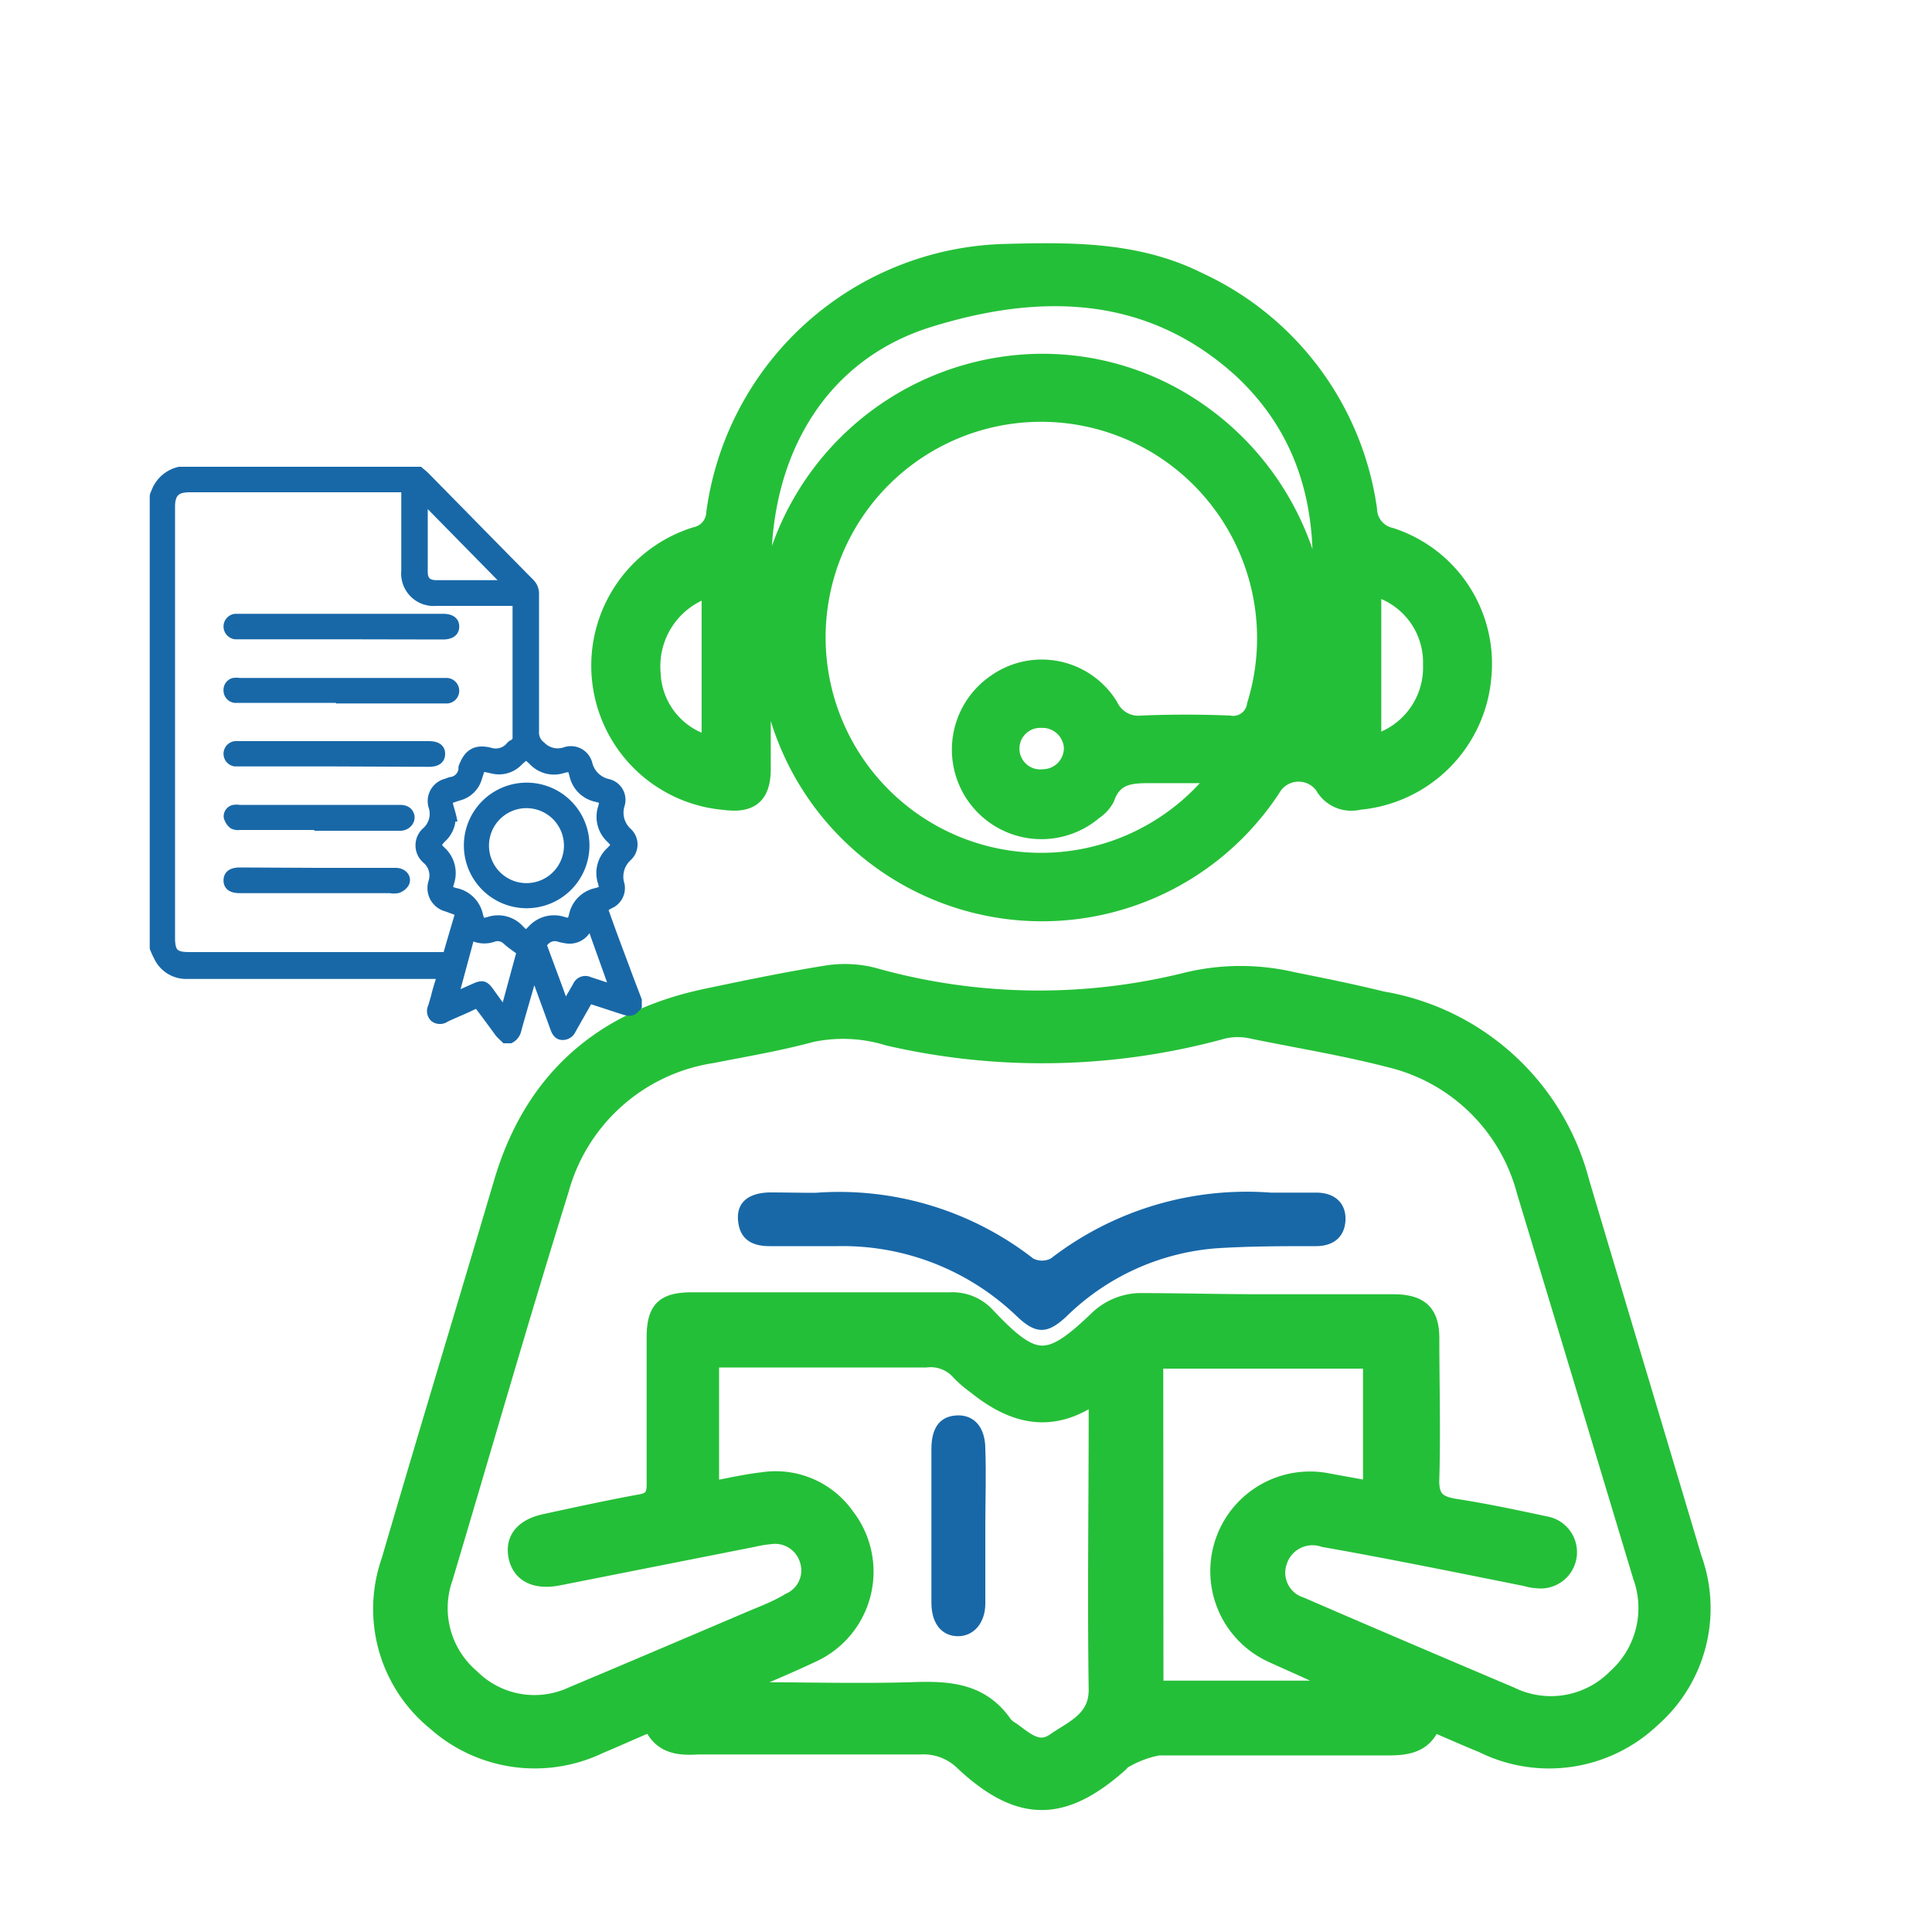
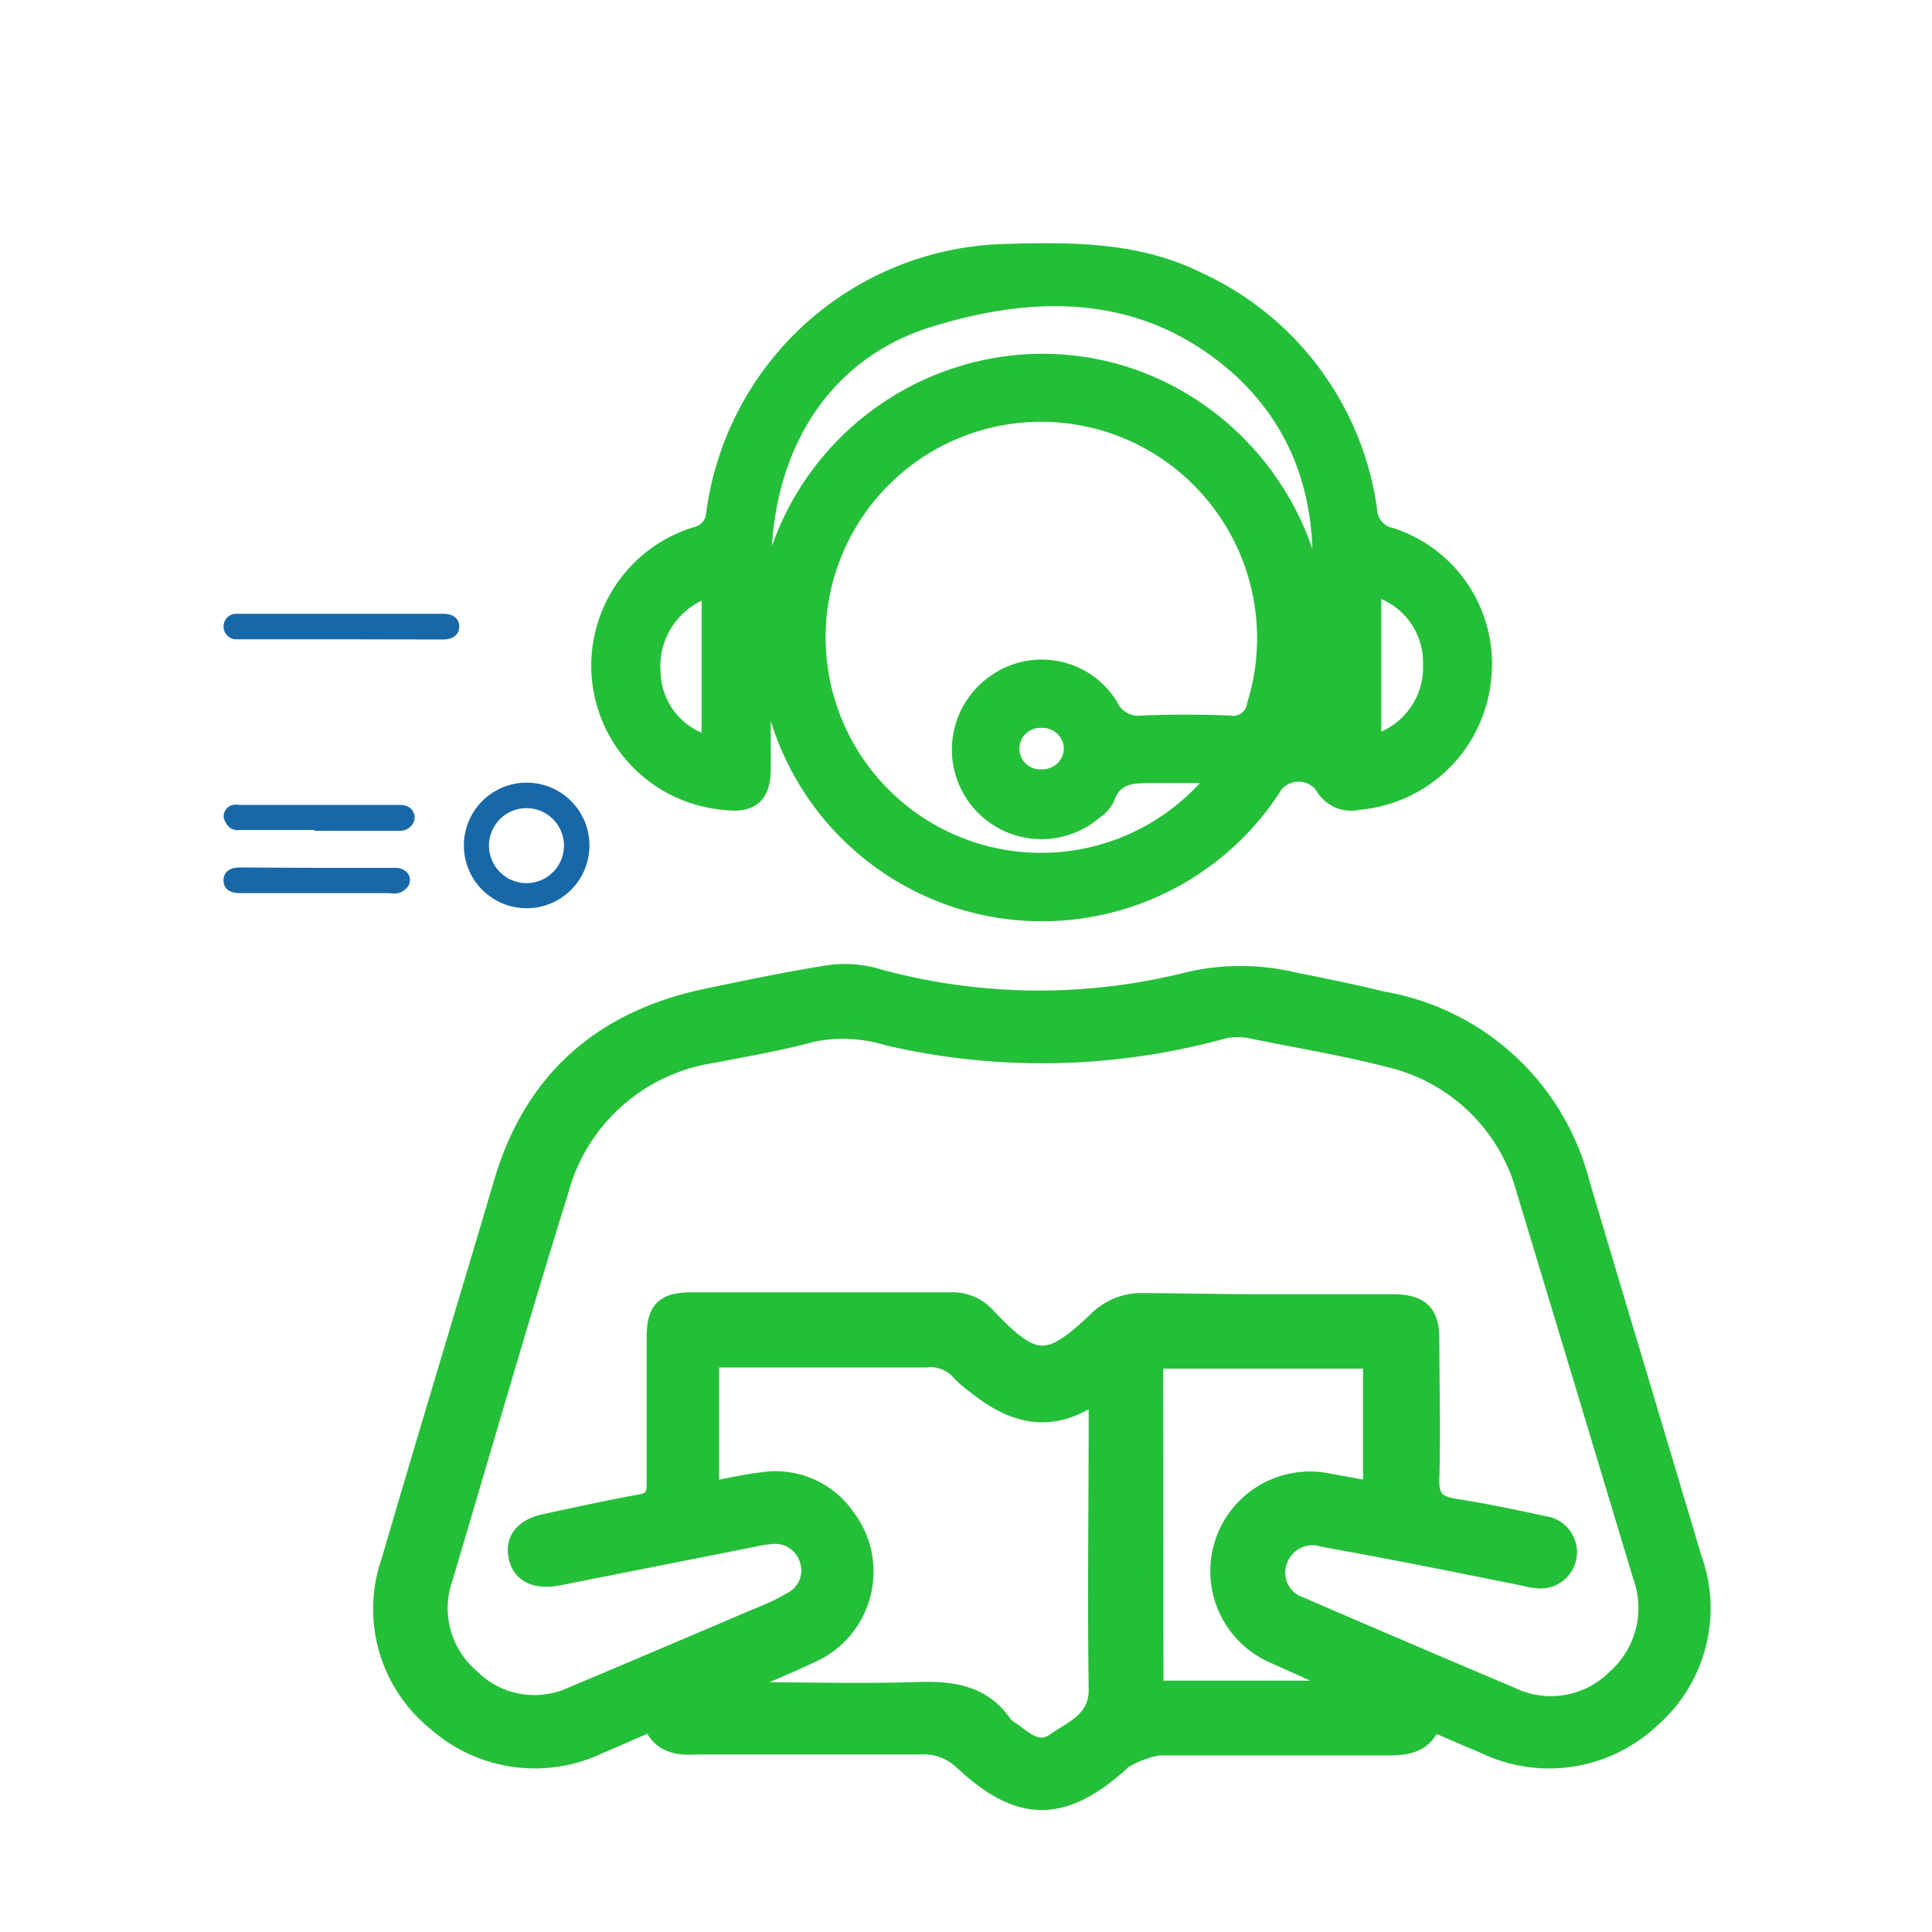
<svg xmlns="http://www.w3.org/2000/svg" id="Layer_1" data-name="Layer 1" viewBox="0 0 100 100">
  <defs>
    <style>.cls-1,.cls-2{fill:#24bf38;stroke:#24bf38;}.cls-1,.cls-2,.cls-4{stroke-miterlimit:10;}.cls-2{stroke-width:0.75px;}.cls-3,.cls-4{fill:#1868a8;}.cls-4{stroke:#1868a8;stroke-width:0.5px;}</style>
  </defs>
  <title>Untitled-1</title>
  <path class="cls-1" d="M33.75,89.1c-1,.41-1.84.8-2.73,1.17a7.67,7.67,0,0,1-8.45-1.19,7.48,7.48,0,0,1-2.33-8.29c1.91-6.54,3.89-13.05,5.82-19.58,1.58-5.34,5.18-8.43,10.56-9.55,2-.42,4.07-.85,6.12-1.18a5.93,5.93,0,0,1,2.41.09,31.67,31.67,0,0,0,16.37.24,11.78,11.78,0,0,1,5.38,0c1.55.31,3.09.62,4.63,1A12.78,12.78,0,0,1,81.77,61.2c1.93,6.49,3.89,13,5.81,19.45a7.55,7.55,0,0,1-2.11,8.27,7.67,7.67,0,0,1-8.71,1.31c-.86-.35-1.71-.73-2.65-1.13-.42,1.2-1.37,1.27-2.43,1.26-3.9,0-7.82,0-11.72,0a5.56,5.56,0,0,0-1.8.67c-.1,0-.16.14-.24.21-2.92,2.6-5.13,2.61-8-.06a3,3,0,0,0-2.28-.87c-3.84,0-7.68,0-11.52,0C35.07,90.38,34.19,90.26,33.75,89.1ZM65.36,67.49h6.78C73.5,67.5,74,68,74,69.29c0,2.4.07,4.81,0,7.21-.05,1.09.36,1.43,1.33,1.58,1.56.24,3.1.57,4.65.9a1.38,1.38,0,1,1-.47,2.72c-.22,0-.43-.08-.64-.12-3.44-.69-6.88-1.39-10.33-2a1.9,1.9,0,0,0-2.42,1.24,1.84,1.84,0,0,0,1.19,2.34c3.62,1.57,7.24,3.11,10.87,4.65a4.79,4.79,0,0,0,5.49-.93,4.89,4.89,0,0,0,1.34-5.32C83,74.88,81,68.25,79,61.64a9.61,9.61,0,0,0-7.06-6.89c-2.35-.61-4.76-1-7.15-1.49a3.42,3.42,0,0,0-1.46,0A35.27,35.27,0,0,1,46,53.63a8,8,0,0,0-4-.19c-1.69.46-3.43.75-5.15,1.09a9.72,9.72,0,0,0-7.91,7.06c-2.08,6.67-4,13.37-6,20.07a4.77,4.77,0,0,0,1.4,5.2,4.7,4.7,0,0,0,5.3.94c3-1.26,6.07-2.57,9.1-3.86.72-.31,1.47-.58,2.16-1a1.81,1.81,0,0,0,1-2.17,1.85,1.85,0,0,0-2.06-1.34,6,6,0,0,0-.85.14l-10.11,2c-1.14.22-1.88-.15-2.06-1s.28-1.48,1.45-1.72c1.61-.35,3.22-.7,4.85-1,.69-.11.86-.42.85-1.07,0-2.51,0-5,0-7.53,0-1.44.42-1.86,1.86-1.86,4.45,0,8.9,0,13.34,0a2.35,2.35,0,0,1,1.89.79c2.49,2.63,3.25,2.59,5.86.08a3.22,3.22,0,0,1,2-.83C61,67.43,63.17,67.49,65.36,67.49Zm-28.64,9.7c1-.18,1.88-.39,2.77-.49a4.39,4.39,0,0,1,4.24,1.8A4.62,4.62,0,0,1,42,85.56c-1.31.62-2.66,1.17-4,1.75a1.86,1.86,0,0,0,1,.26c2.72,0,5.45.08,8.17,0,1.87-.07,3.57,0,4.75,1.72a1.57,1.57,0,0,0,.42.34c.69.49,1.39,1.19,2.3.55s2.23-1.12,2.21-2.74c-.07-4.77,0-9.54,0-14.3,0-.3,0-.59-.09-1.06-2.31,1.7-4.31,1.13-6.21-.4a6.17,6.17,0,0,1-.82-.7,2.06,2.06,0,0,0-1.8-.7c-3.34,0-6.67,0-10,0H36.72Zm23,10.3H69.86c-1.3-.76-2.65-1.31-4-1.93a4.66,4.66,0,0,1,2.88-8.8l2.31.42V70.34H59.71Z" />
  <path class="cls-2" d="M39.52,35c0,1.6,0,3.2,0,4.79,0,1.41-.62,1.94-2,1.76A7.12,7.12,0,0,1,36,27.65a1.18,1.18,0,0,0,.93-1.1A15.63,15.63,0,0,1,52.06,13c3.41-.09,6.82-.12,10,1.47A15.46,15.46,0,0,1,70.9,26.36,1.4,1.4,0,0,0,72,27.69,7,7,0,0,1,76.82,35a7.13,7.13,0,0,1-6.47,6.54,1.72,1.72,0,0,1-1.92-.85,1.52,1.52,0,0,0-2.43,0,14.31,14.31,0,0,1-26.09-4.83c0-.3-.14-.6-.21-.89Zm23.42,5.16c-1.32,0-2.33,0-3.33,0s-1.9,0-2.3,1.18a1.93,1.93,0,0,1-.64.7,4.26,4.26,0,1,1-5.18-6.75,4.19,4.19,0,0,1,6,1.22,1.58,1.58,0,0,0,1.62.9c1.5-.06,3-.06,4.52,0a1.1,1.1,0,0,0,1.29-.94A11.59,11.59,0,0,0,60,23.21a11.53,11.53,0,1,0,2.94,16.92Zm-23.31-9A14.52,14.52,0,0,1,53.34,18.7a14.15,14.15,0,0,1,8.54,2.41,14.65,14.65,0,0,1,6.33,10.06c.47-4.62-.52-8.76-4-12-4.8-4.35-10.52-4.36-16.17-2.59C42,18.48,39,24.27,39.63,31.1Zm31.49-.62V38.4a4,4,0,0,0,2.91-4A3.94,3.94,0,0,0,71.12,30.48Zm-34.43,0a4.14,4.14,0,0,0-2.87,4.31,3.88,3.88,0,0,0,2.87,3.6ZM53.9,37.3A1.45,1.45,0,1,0,54,40.19a1.47,1.47,0,0,0,1.44-1.53A1.49,1.49,0,0,0,53.9,37.3Zm13.77,0,.4.06c.55-.71.17-1.55,0-2.35Z" />
-   <path class="cls-3" d="M42.2,61.74a16.37,16.37,0,0,1,11.28,3.4,1,1,0,0,0,.91,0,16.59,16.59,0,0,1,11.38-3.41c.78,0,1.58,0,2.36,0,1,0,1.56.59,1.51,1.45s-.63,1.31-1.5,1.32c-1.72,0-3.45,0-5.16.11a12.44,12.44,0,0,0-7.77,3.52c-1,.94-1.59.94-2.58,0a13,13,0,0,0-9.26-3.63H39.82c-.92,0-1.54-.37-1.62-1.34s.6-1.42,1.64-1.44C40.62,61.72,41.41,61.74,42.2,61.74Z" />
-   <path class="cls-3" d="M51,79c0,1.32,0,2.65,0,4,0,1-.6,1.69-1.41,1.69s-1.37-.61-1.38-1.7q0-4,0-8c0-1.14.48-1.7,1.34-1.73S51,73.86,51,75C51.05,76.32,51,77.64,51,79Z" />
-   <path class="cls-4" d="M8,49.06V25.7c0-.1.07-.19.1-.29a1.7,1.7,0,0,1,1.19-1H21.7c.09.08.2.16.29.25,1.81,1.84,3.61,3.68,5.43,5.52a.77.77,0,0,1,.23.57c0,2.37,0,4.73,0,7.1a.88.88,0,0,0,.35.77,1.22,1.22,0,0,0,1.23.31.89.89,0,0,1,1.19.64,1.4,1.4,0,0,0,1.05,1,.85.85,0,0,1,.62,1.07,1.38,1.38,0,0,0,.38,1.44.85.85,0,0,1,0,1.26,1.4,1.4,0,0,0-.39,1.46.89.89,0,0,1-.56,1L31.2,47c0,.08.05.16.08.23.35,1,.7,1.92,1.06,2.88.2.56.42,1.11.63,1.67v.29c-.24.28-.34.31-.71.19l-1.78-.58-.91,1.6a.48.48,0,0,1-.45.3c-.22,0-.32-.17-.39-.37l-1-2.74c0-.07-.06-.14-.11-.26-.3,1.07-.6,2.07-.88,3.08a.65.65,0,0,1-.34.46h-.24c-.1-.1-.21-.19-.3-.3-.33-.45-.65-.89-1-1.35-.1-.13-.18-.18-.35-.1-.48.24-1,.44-1.46.66a.47.47,0,0,1-.56,0,.45.45,0,0,1-.09-.53c.07-.23.14-.47.2-.71s.2-.68.3-1H9.69A1.58,1.58,0,0,1,8.2,49.5,4,4,0,0,1,8,49.06Zm15.15.47c.21-.73.42-1.44.63-2.15a.19.19,0,0,0-.15-.26l-.49-.18a1,1,0,0,1-.72-1.27,1.11,1.11,0,0,0-.31-1.18.94.94,0,0,1,0-1.47,1.25,1.25,0,0,0,.32-1.28.94.94,0,0,1,.67-1.19l.22-.08a.73.73,0,0,0,.66-.66l0-.09c.26-.7.63-.95,1.36-.78a1,1,0,0,0,1.09-.31.33.33,0,0,1,.15-.11.37.37,0,0,0,.2-.37c0-2.25,0-4.51,0-6.76v-.28h-4.2a1.43,1.43,0,0,1-1.56-1.56V25.23H9.81c-.69,0-1,.26-1,1v22.3c0,.81.22,1,1,1H23.18Zm.19-7.26a1.46,1.46,0,0,1-.51,1.13c-.28.33-.3.35,0,.65a1.53,1.53,0,0,1,.43,1.62c-.11.4-.09.43.31.54a1.51,1.51,0,0,1,1.18,1.16c.11.42.15.44.57.33a1.49,1.49,0,0,1,1.57.42c.32.32.35.32.66,0a1.53,1.53,0,0,1,1.6-.42c.41.11.44.09.55-.33a1.51,1.51,0,0,1,1.17-1.16c.4-.11.43-.16.32-.56a1.51,1.51,0,0,1,.42-1.58c.31-.31.32-.36,0-.68a1.52,1.52,0,0,1-.41-1.58c.11-.39.08-.45-.32-.55a1.49,1.49,0,0,1-1.16-1.15c-.12-.44-.15-.45-.59-.34a1.48,1.48,0,0,1-1.52-.38c-.37-.36-.39-.35-.77,0a1.38,1.38,0,0,1-1.35.4c-.66-.14-.57-.19-.79.47a1.34,1.34,0,0,1-1,.94l-.32.11c-.17,0-.22.15-.18.33S23.34,42.13,23.37,42.27Zm3-12-4.45-4.53V29.6c0,.46.22.67.68.68h3.77Zm4.2,17.37-.12.3a1,1,0,0,1-1.16.63,2.47,2.47,0,0,1-.29-.06.72.72,0,0,0-.81.22.27.27,0,0,0-.07.31c.25.68.5,1.35.74,2l.39,1.07.05,0,.62-1.07a.44.44,0,0,1,.6-.23l.34.11,1,.33Zm-7.08,4,1.17-.52c.33-.14.45-.11.67.19l.67.93.16.2L27,49.24c-.28-.21-.53-.37-.75-.57a.7.7,0,0,0-.68-.18,1.41,1.41,0,0,1-1.23-.11Z" />
-   <path class="cls-4" d="M17.64,36.13H12.16a.39.39,0,0,1-.34-.39.38.38,0,0,1,.27-.4.92.92,0,0,1,.29,0H23.14a.42.42,0,0,1,.38.42.41.41,0,0,1-.36.4H17.64Z" />
  <path class="cls-4" d="M17.67,32.84H12.18a.42.42,0,0,1-.36-.41.41.41,0,0,1,.36-.41H22.92c.4,0,.6.14.6.41s-.2.42-.6.42Z" />
-   <path class="cls-4" d="M17.29,39.42H12.16a.41.41,0,0,1-.34-.43.41.41,0,0,1,.36-.38h10c.41,0,.61.13.61.41s-.19.42-.6.42Z" />
  <path class="cls-4" d="M16.52,42.71H12.39a.54.54,0,0,1-.32-.05.75.75,0,0,1-.24-.37.35.35,0,0,1,.27-.38.82.82,0,0,1,.28,0h8.3c.3,0,.46.1.52.32s-.14.52-.49.52H16.52Z" />
  <path class="cls-4" d="M16.42,45.17h4.06c.35,0,.59.26.45.54a.68.68,0,0,1-.35.27,1,1,0,0,1-.38,0H12.43c-.42,0-.61-.13-.61-.41s.19-.42.6-.42Z" />
  <path class="cls-4" d="M27.26,46.76a3,3,0,1,1,3-3A3,3,0,0,1,27.26,46.76Zm2.18-3a2.19,2.19,0,1,0-2.17,2.2A2.19,2.19,0,0,0,29.44,43.73Z" />
</svg>